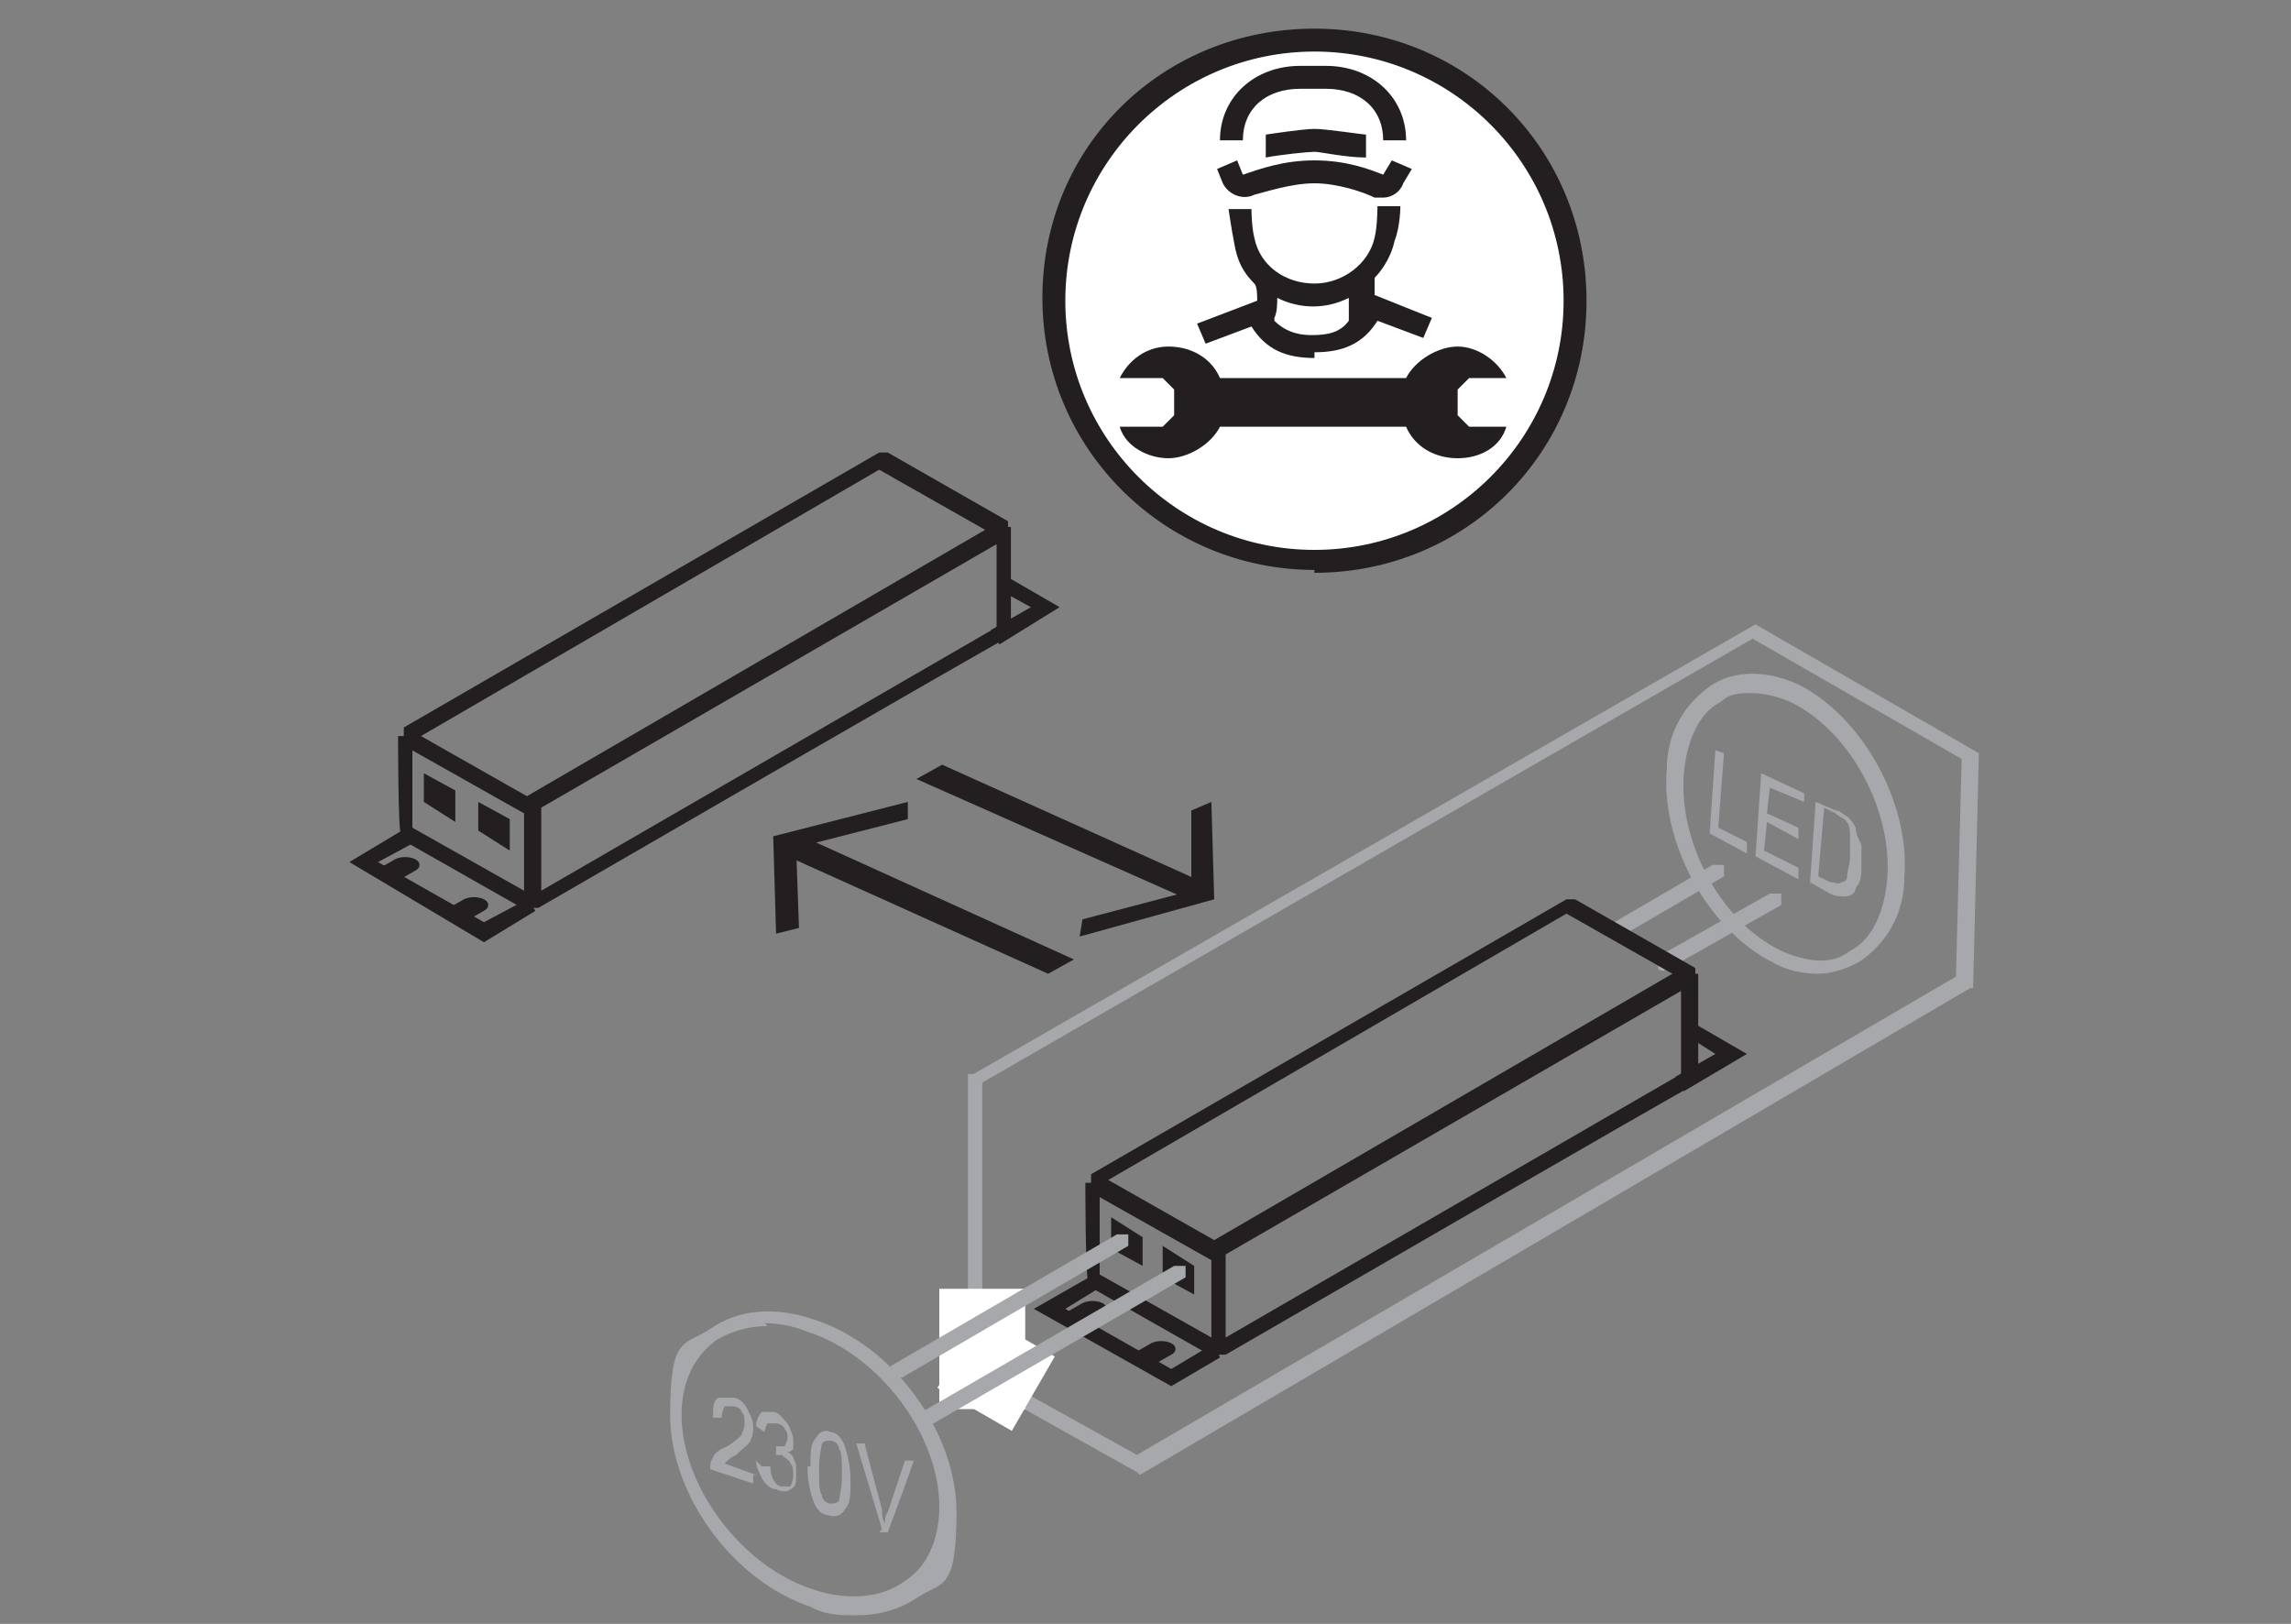
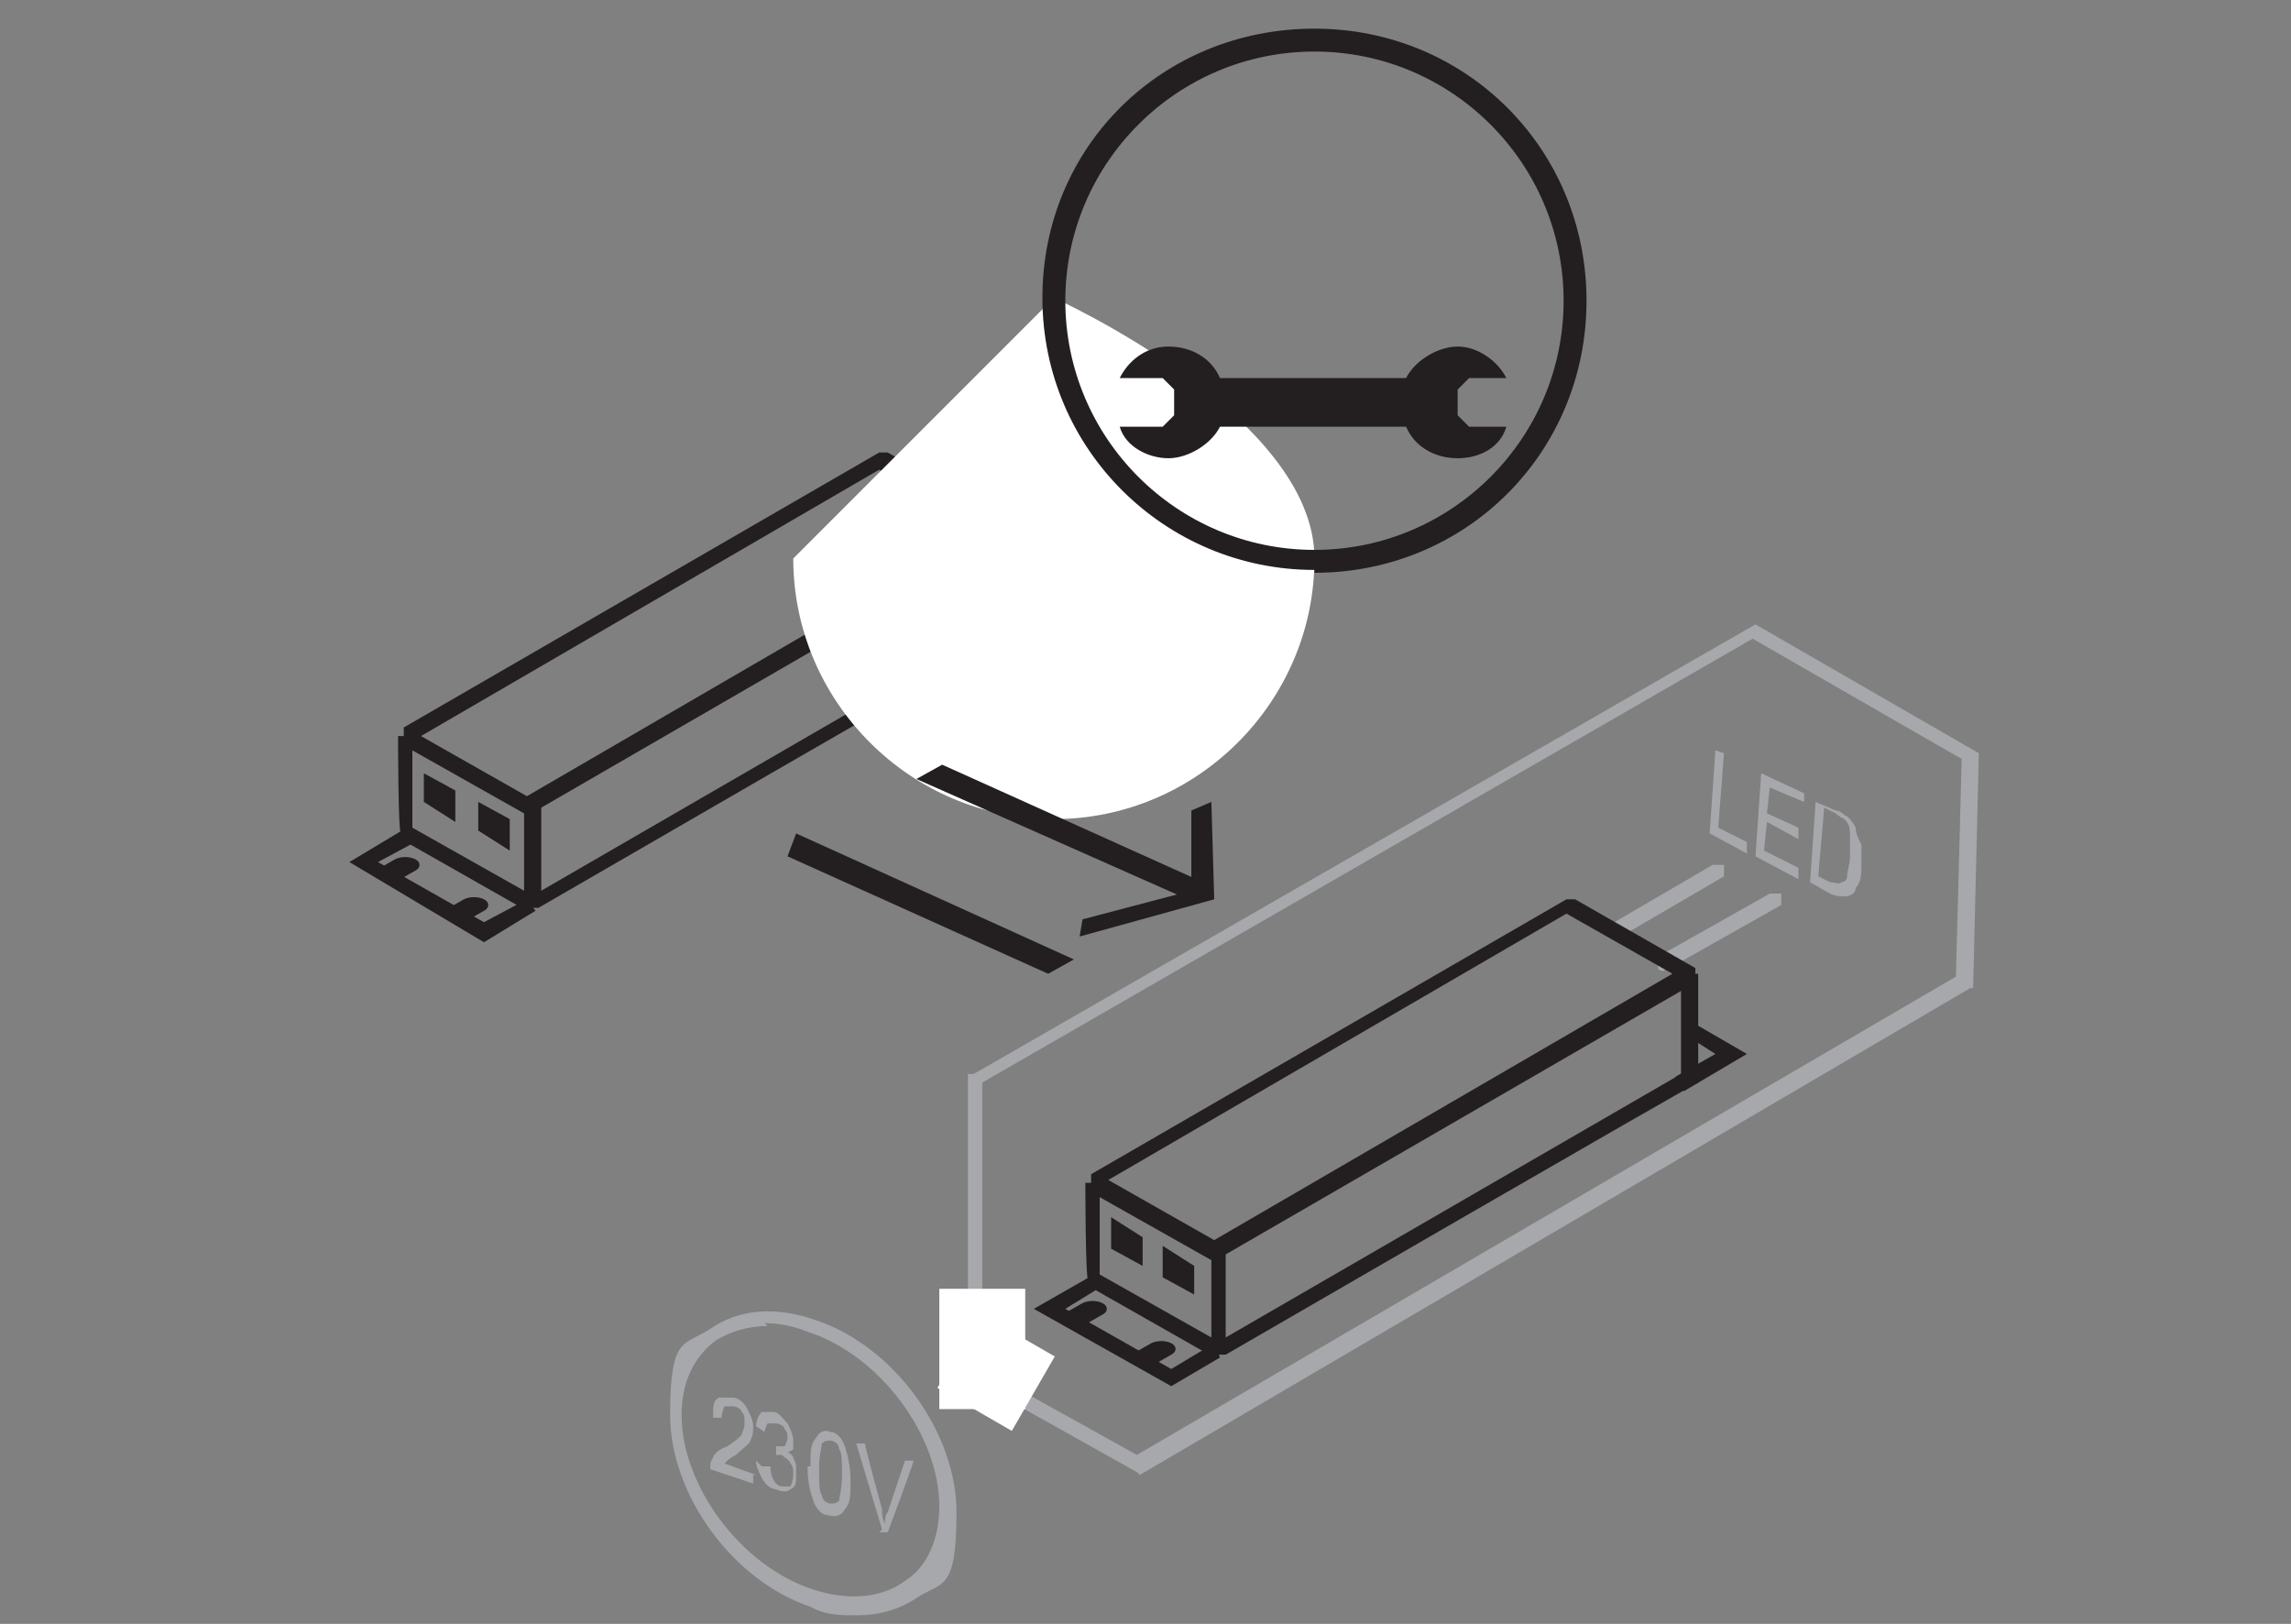
<svg xmlns="http://www.w3.org/2000/svg" version="1.1" viewBox="0 0 80 56.7">
  <rect x="0" y="0" width="80" height="56.7" fill="#808080" stroke="none" />
  <defs>
    <style>
      .cls-1 {
        fill: #fff;
      }

      .cls-2 {
        fill: #231f20;
      }

      .cls-3 {
        fill: #a6a8ab;
      }
    </style>
  </defs>
  <g>
    <g id="Livello_1">
      <g>
-         <path class="cls-3" d="M63.5,34c-.5,0-1.1-.1-1.6-.4-2.2-1.1-3.9-4.1-3.7-6.7,0-1.4.7-2.4,1.6-3,.8-.5,1.9-.5,3,0,2.2,1.1,3.9,4.1,3.7,6.7h0c0,1.4-.7,2.4-1.6,3-.4.2-.9.4-1.4.4ZM61.2,24.2c-.4,0-.8,0-1.1.3-.8.4-1.2,1.4-1.3,2.5-.2,2.4,1.3,5.2,3.4,6.2.9.4,1.8.5,2.4,0,.8-.4,1.2-1.4,1.3-2.5h0c.2-2.4-1.3-5.2-3.4-6.2-.5-.2-.9-.3-1.4-.3Z" />
        <polygon class="cls-3" points="59.7 29.1 59.9 26.2 60.2 26.3 60 28.9 61 29.4 61 29.8 59.7 29.1" />
        <polygon class="cls-3" points="61.3 29.9 61.5 27 63 27.7 63 28 61.8 27.5 61.7 28.4 62.8 28.9 62.8 29.3 61.7 28.7 61.6 29.7 62.8 30.3 62.8 30.7 61.3 29.9" />
        <path class="cls-3" d="M63.2,30.9l.2-2.9.7.3c.2,0,.3.2.4.2.1.1.2.2.3.4,0,.2.1.4.2.6,0,.2,0,.5,0,.7,0,.3,0,.6-.2.8,0,.2-.2.3-.4.3-.1,0-.3,0-.5-.1l-.7-.4ZM63.5,30.6l.4.2c.2,0,.3.1.4,0,0,0,.2,0,.2-.2,0-.2.1-.4.1-.7,0-.3,0-.5,0-.8s-.1-.4-.2-.5c0,0-.2-.1-.3-.2l-.4-.2-.2,2.3Z" />
        <path class="cls-3" d="M58.1,33.9c0,0-.2,0-.2-.1,0-.1,0-.3,0-.4l3.9-2.2c.1,0,.3,0,.4,0,0,.1,0,.3,0,.4l-3.9,2.2s0,0-.1,0ZM56.4,32.8c0,0-.2,0-.2-.1,0-.1,0-.3,0-.4l3.6-2.1c.1,0,.3,0,.4,0,0,.1,0,.3,0,.4l-3.6,2.1s0,0-.1,0Z" />
        <path class="cls-2" d="M18.4,31.8l-4.4-2.5v-.2c-.1,0-.1-3.4-.1-3.4h.2v-.3l16.6-9.6h.3l4.2,2.4v.2h.1v3.8c-.1,0-16.5,9.5-16.5,9.5h-.2c0,0-.2,0-.2,0ZM14.4,28.9l3.9,2.2v-2.7l-3.9-2.2v2.7ZM18.9,28.2v2.9l15.9-9.2v-2.9l-15.9,9.2ZM14.7,25.7l3.7,2.1,16-9.3-3.7-2.1-16,9.3Z" />
        <polygon class="cls-2" points="14.8 28 14.8 27 15.9 27.6 15.9 28.7 14.8 28" />
        <polygon class="cls-2" points="16.7 29 16.7 28 17.8 28.6 17.8 29.7 16.7 29" />
        <polygon class="cls-2" points="16.9 32.9 12.2 30.1 14.2 28.9 14.5 29.4 13.2 30.1 16.9 32.2 18.4 31.4 18.7 31.8 16.9 32.9" />
        <path class="cls-2" d="M13.8,30.8l.7-.4c.2-.1.2-.3,0-.4-.2-.1-.5-.1-.7,0l-.7.4M16.2,32.2l.7-.4c.2-.1.2-.3,0-.4-.2-.1-.5-.1-.7,0l-.7.4" />
        <polygon class="cls-2" points="34.9 22.5 34.6 22 36 21.2 34.9 20.6 35.1 20.1 37 21.2 34.9 22.5" />
        <path class="cls-2" d="M42.4,47.4l-4.4-2.5v-.2c-.1,0-.1-3.4-.1-3.4h.2v-.3l16.6-9.6h.3l4.2,2.4v.2h.1v3.8c-.1,0-16.5,9.5-16.5,9.5h-.2c0,0-.2,0-.2,0ZM38.4,44.5l3.9,2.2v-2.7l-3.9-2.2v2.7ZM42.8,43.8v2.9l15.9-9.2v-2.9l-15.9,9.2ZM38.7,41.2l3.7,2.1,16-9.3-3.7-2.1-16,9.3Z" />
        <polygon class="cls-2" points="38.8 43.6 38.8 42.5 39.9 43.2 39.9 44.2 38.8 43.6" />
        <polygon class="cls-2" points="40.6 44.6 40.6 43.5 41.7 44.2 41.7 45.2 40.6 44.6" />
        <polygon class="cls-2" points="40.9 48.4 36.1 45.7 38.2 44.5 38.5 44.9 37.2 45.7 40.9 47.8 42.4 46.9 42.6 47.4 40.9 48.4" />
        <path class="cls-2" d="M37.8,46.3l.7-.4c.2-.1.2-.3,0-.4-.2-.1-.5-.1-.7,0l-.7.4M40.2,47.7l.7-.4c.2-.1.2-.3,0-.4s-.5-.1-.7,0l-.7.4" />
        <polygon class="cls-2" points="58.8 38.1 58.5 37.6 59.9 36.8 58.8 36.1 59.1 35.7 61 36.8 58.8 38.1" />
        <path class="cls-3" d="M39.7,51.4l-5.9-3.3v-10.6c0,0,.2,0,.2,0l27.3-15.7,7.8,4.5-.2,8.2h-.1c0,0-29,17-29,17ZM34.3,47.8l5.4,3,28.6-16.7.2-7.6-7.3-4.2-26.9,15.5v9.9Z" />
        <rect class="cls-1" x="32.8" y="45" width="3" height="4.2" />
        <rect class="cls-1" x="33.3" y="46.4" width="3" height="3" transform="translate(-24.1 54.1) rotate(-60)" />
        <path class="cls-3" d="M26.3,51.5v.3l-1.5-.5c0-.1,0-.3.1-.4,0-.1.2-.3.5-.4.3-.2.4-.3.5-.4,0-.1.1-.2.1-.4s0-.3-.1-.4c0-.1-.2-.2-.3-.2-.1,0-.2,0-.3,0,0,0-.1.2-.1.4h-.3c0-.4,0-.6.2-.7.1,0,.3,0,.5,0,.2,0,.4.2.5.4.1.2.2.4.2.6s0,.3-.1.5c0,.1-.3.3-.5.5-.2.1-.3.2-.3.2,0,0,0,0-.1.1l1.1.4Z" />
        <path class="cls-3" d="M26.6,51.2h.3c0,.4.2.7.4.7.1,0,.2,0,.3,0,0,0,.1-.2.1-.4s0-.3-.1-.4c0-.1-.2-.2-.3-.3,0,0-.1,0-.2,0v-.3s0,0,0,0c.1,0,.2,0,.3,0,0,0,.1-.2.1-.3s0-.2-.1-.3c0-.1-.2-.2-.3-.2-.1,0-.2,0-.3,0,0,0-.1.2-.1.3l-.3-.2c0-.2.1-.4.2-.5.1,0,.3,0,.4,0,.2,0,.3.2.5.4.1.2.2.4.2.6s0,.2,0,.3c0,0-.1.1-.2.1,0,0,.2.1.2.2,0,0,.1.2.1.3,0,.1,0,.2,0,.3,0,.3,0,.4-.2.5-.1.1-.3.1-.5,0-.2,0-.4-.2-.5-.4-.1-.2-.2-.4-.2-.6" />
        <path class="cls-3" d="M28.3,51.2c0-.5,0-.8.2-1,.1-.2.3-.3.5-.2.2,0,.4.2.5.5.1.3.2.7.2,1.2s0,.8-.2,1c-.1.2-.3.3-.6.2-.2,0-.4-.2-.5-.5-.1-.3-.2-.6-.2-1.2M28.6,51.3c0,.4,0,.8.1.9,0,.2.2.3.3.3.1,0,.2,0,.3-.1,0-.1.1-.4.1-.9s0-.8-.1-.9c0-.2-.2-.3-.3-.3-.1,0-.2,0-.3.1,0,.1-.1.4-.1.9" />
        <path class="cls-3" d="M30.8,53.4l-.9-3h.3c0,.1.6,2.3.6,2.3,0,.2,0,.3.1.5,0-.1,0-.3.1-.4l.6-1.8h.3c0,.1-.9,2.5-.9,2.5h-.3Z" />
        <path class="cls-3" d="M29.9,56.4c-.5,0-1.1,0-1.6-.3-2.7-.9-4.9-3.9-4.9-6.7s.5-2.4,1.4-3c1-.7,2.3-.8,3.7-.3,2.7.9,4.9,3.9,4.9,6.7s-.5,2.4-1.4,3c-.6.4-1.3.6-2.1.6ZM26.8,46.3c-.7,0-1.3.2-1.8.5-.8.6-1.2,1.5-1.2,2.6,0,2.5,2.1,5.3,4.6,6.1,1.2.4,2.4.3,3.2-.3.8-.5,1.2-1.5,1.2-2.6,0-2.5-2.1-5.3-4.6-6.1-.5-.2-1-.3-1.5-.3Z" />
-         <path class="cls-3" d="M32.4,49.8c0,0-.2,0-.2-.1,0-.1,0-.3,0-.4l8.8-5.1c.1,0,.3,0,.4,0,0,.1,0,.3,0,.4l-8.8,5.1s0,0-.1,0ZM31.3,48.2c0,0-.2,0-.2-.1,0-.1,0-.3,0-.4l7.9-4.6c.1,0,.3,0,.4,0,0,.1,0,.3,0,.4l-7.9,4.6s0,0-.1,0Z" />
-         <path class="cls-1" d="M36.8,10.4c0-5,4.1-9.1,9.1-9.1s9.1,4.1,9.1,9.1-4.1,9.1-9.1,9.1c-5,0-9.1-4.1-9.1-9.1" />
+         <path class="cls-1" d="M36.8,10.4s9.1,4.1,9.1,9.1-4.1,9.1-9.1,9.1c-5,0-9.1-4.1-9.1-9.1" />
        <path class="cls-2" d="M45.9,19.9c-5.2,0-9.5-4.2-9.5-9.5S40.6,1,45.9,1s9.5,4.2,9.5,9.5-4.2,9.5-9.5,9.5ZM45.9,1.8c-4.8,0-8.7,3.9-8.7,8.7s3.9,8.7,8.7,8.7,8.7-3.9,8.7-8.7-3.9-8.7-8.7-8.7Z" />
-         <path class="cls-2" d="M45.9,12.5c-1,0-1.7-.3-2.2-1.1l-1.6.6-.3-.7,2.1-.8c0-.2,0-.5-.1-.6-.4-.4-.6-.8-.7-1.4-.1-.5-.2-1.2-.2-1.2h.8s0,.6.1,1c.2,1,1.1,1.6,2.1,1.6s1.9-.7,2.1-1.6c.1-.4.1-1.1.1-1.1h.8c0,0,0,.7-.2,1.2-.1.5-.4,1-.7,1.3,0,.2,0,.4,0,.6l2,.8-.3.7-1.6-.6c-.5.8-1.2,1.1-2.2,1.1ZM44.5,11.2c.3.3.7.5,1.3.5s1-.1,1.3-.5c0-.2,0-.5,0-.8-.8.4-1.7.4-2.5,0,0,.2,0,.5-.1.7ZM48.3,6.9c-.1,0-.2,0-.3,0-.4-.2-1.3-.5-2.1-.5s-1.7.3-2.1.4c-.4.2-.9,0-1.1-.4l-.2-.5.7-.3.2.5c.6-.2,1.4-.5,2.5-.5s1.9.3,2.4.5l.3-.5.7.3-.3.5c-.1.3-.4.5-.7.5ZM44.2,5.5v-.8s1.3-.2,1.7-.2,1.7.2,1.8.2v.8c-.7,0-1.6-.2-1.8-.2s-1.2.1-1.7.2ZM49.1,4.9h-.8c0-1.1-.8-1.8-2-1.8h-.9c-1.2,0-2,.7-2,1.8h-.8c0-1.5,1.2-2.6,2.8-2.6h.9c1.6,0,2.8,1.1,2.8,2.6Z" />
        <path class="cls-2" d="M50.9,14.5v-.9c.2-.2.3-.3.4-.4h1.3c-.3-.6-1-1.1-1.7-1.1s-1.5.5-1.8,1.1h-6.5c-.3-.7-1-1.1-1.8-1.1s-1.4.5-1.7,1.1h1.5c.2.2.3.3.4.4v.9c-.2.2-.3.3-.4.4h-1.5c.2.7,1,1.1,1.7,1.1s1.5-.5,1.8-1.1h6.5c.3.7,1,1.1,1.8,1.1s1.5-.4,1.7-1.1h-1.3c-.2-.2-.3-.3-.4-.4" />
        <polygon class="cls-2" points="41.7 31.5 32 27.2 32.9 26.7 42 30.8 41.7 31.5" />
        <polygon class="cls-2" points="37.7 32.7 37.8 32.1 41.6 31.1 41.6 28.3 42.3 28 42.4 31.4 37.7 32.7" />
        <polygon class="cls-2" points="36.6 34 27.5 29.9 27.8 29.1 37.5 33.5 36.6 34" />
-         <polygon class="cls-2" points="31.7 28 31.7 28.6 27.8 29.6 27.9 32.4 27.1 32.6 27 29.2 31.7 28" />
      </g>
    </g>
  </g>
</svg>